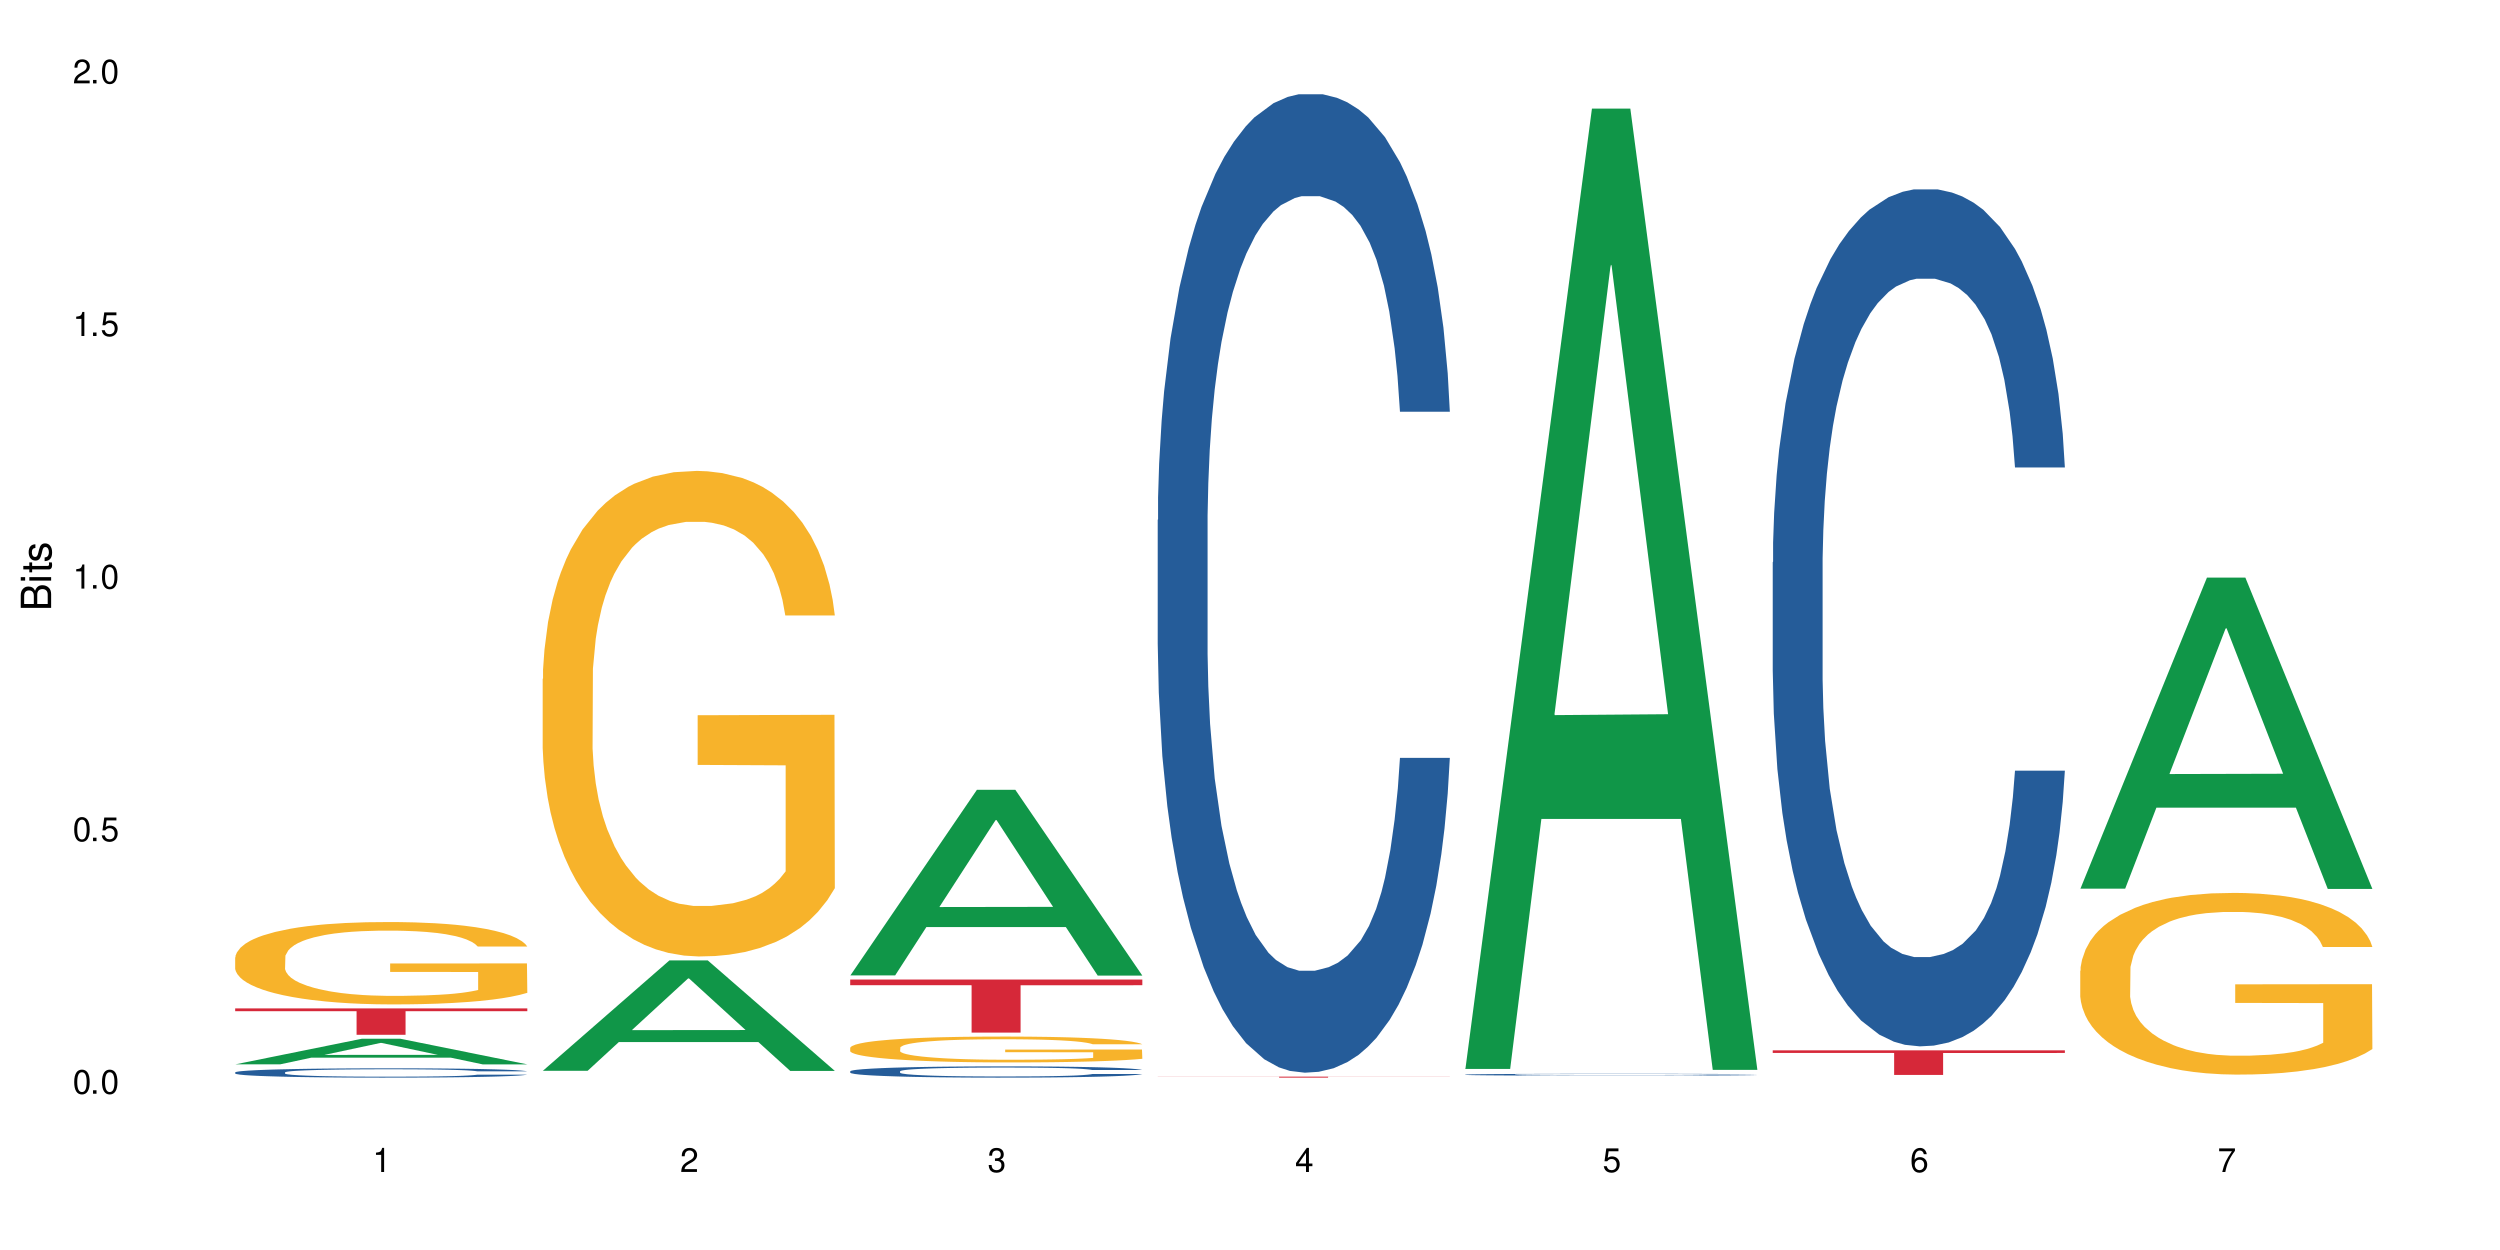
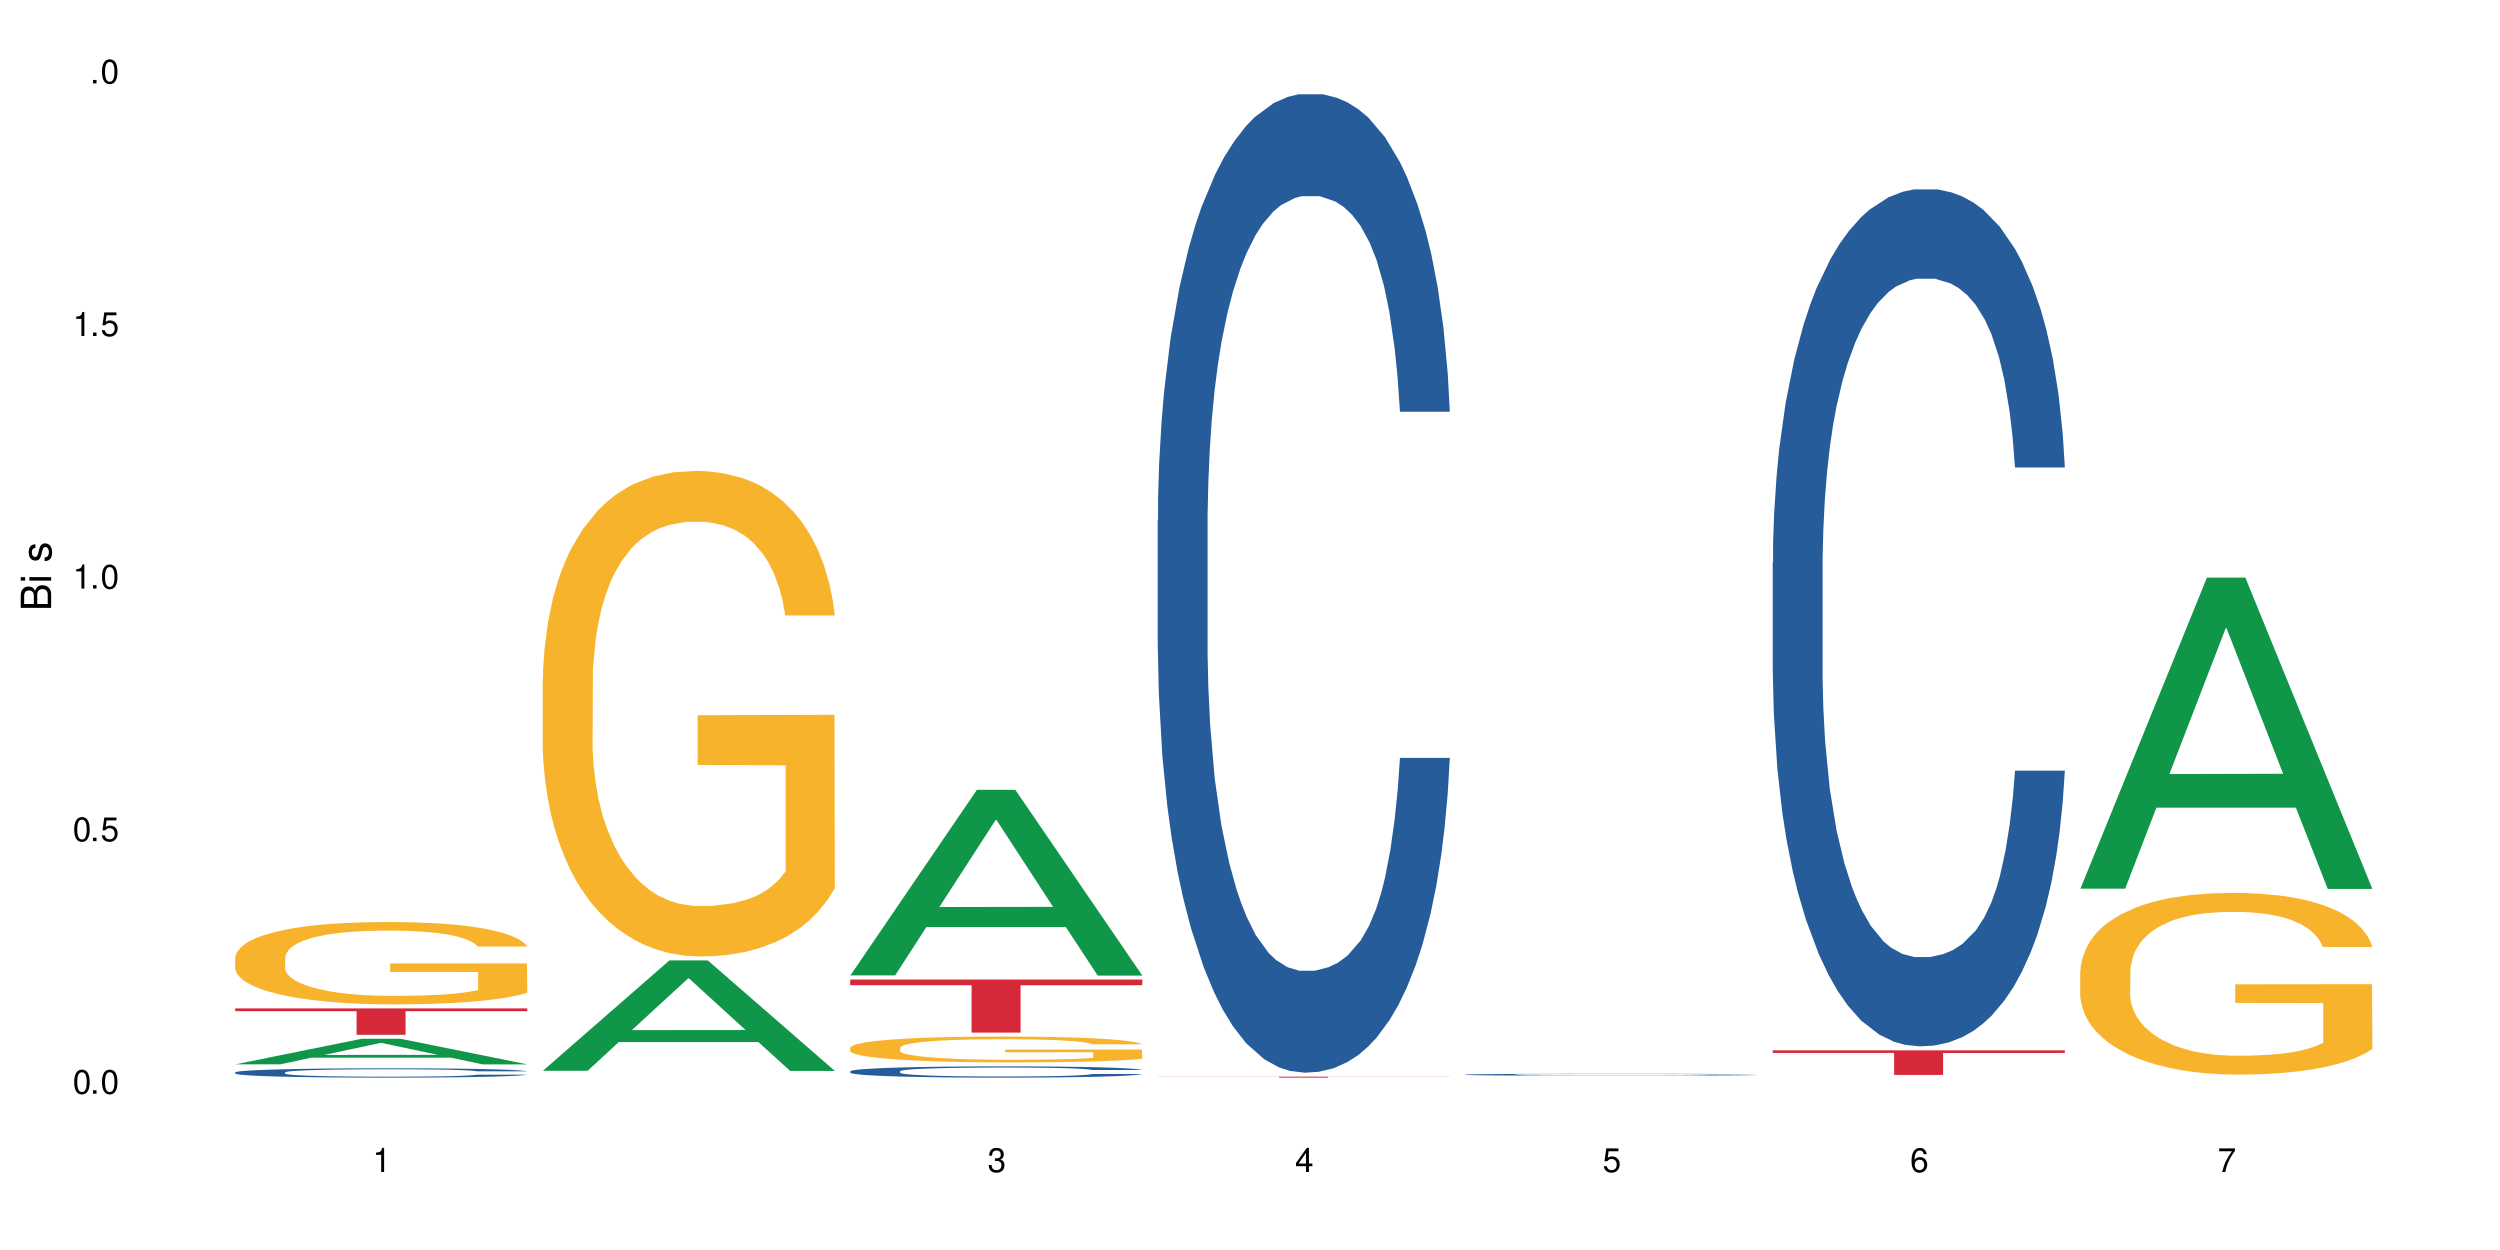
<svg xmlns="http://www.w3.org/2000/svg" xmlns:xlink="http://www.w3.org/1999/xlink" width="720" height="360" viewBox="0 0 720 360">
  <defs>
    <g>
      <g id="glyph-0-0">
</g>
      <g id="glyph-0-1">
        <path d="M 2.641 -6.938 C 2 -6.938 1.422 -6.656 1.078 -6.172 C 0.641 -5.562 0.406 -4.641 0.406 -3.359 C 0.406 -1.016 1.188 0.219 2.641 0.219 C 4.078 0.219 4.859 -1.016 4.859 -3.297 C 4.859 -4.641 4.656 -5.547 4.203 -6.172 C 3.844 -6.656 3.281 -6.938 2.641 -6.938 Z M 2.641 -6.188 C 3.547 -6.188 4 -5.25 4 -3.375 C 4 -1.406 3.562 -0.484 2.625 -0.484 C 1.734 -0.484 1.281 -1.438 1.281 -3.344 C 1.281 -5.25 1.734 -6.188 2.641 -6.188 Z M 2.641 -6.188 " />
      </g>
      <g id="glyph-0-2">
        <path d="M 1.828 -1 L 0.828 -1 L 0.828 0 L 1.828 0 Z M 1.828 -1 " />
      </g>
      <g id="glyph-0-3">
        <path d="M 4.562 -6.797 L 1.062 -6.797 L 0.547 -3.094 L 1.328 -3.094 C 1.719 -3.562 2.047 -3.734 2.578 -3.734 C 3.484 -3.734 4.062 -3.109 4.062 -2.094 C 4.062 -1.125 3.484 -0.531 2.578 -0.531 C 1.828 -0.531 1.375 -0.906 1.188 -1.672 L 0.328 -1.672 C 0.453 -1.109 0.547 -0.844 0.75 -0.594 C 1.125 -0.078 1.828 0.219 2.594 0.219 C 3.969 0.219 4.922 -0.781 4.922 -2.219 C 4.922 -3.562 4.031 -4.484 2.719 -4.484 C 2.25 -4.484 1.859 -4.359 1.469 -4.062 L 1.734 -5.969 L 4.562 -5.969 Z M 4.562 -6.797 " />
      </g>
      <g id="glyph-0-4">
        <path d="M 2.484 -4.938 L 2.484 0 L 3.328 0 L 3.328 -6.938 L 2.766 -6.938 C 2.469 -5.875 2.281 -5.734 0.984 -5.562 L 0.984 -4.938 Z M 2.484 -4.938 " />
      </g>
      <g id="glyph-0-5">
-         <path d="M 4.859 -0.828 L 1.281 -0.828 C 1.359 -1.406 1.672 -1.781 2.5 -2.281 L 3.469 -2.828 C 4.406 -3.344 4.906 -4.062 4.906 -4.906 C 4.906 -5.484 4.672 -6.031 4.266 -6.406 C 3.859 -6.766 3.375 -6.938 2.719 -6.938 C 1.859 -6.938 1.219 -6.625 0.844 -6.031 C 0.609 -5.672 0.5 -5.234 0.484 -4.531 L 1.328 -4.531 C 1.359 -5.016 1.406 -5.281 1.531 -5.516 C 1.75 -5.938 2.188 -6.203 2.703 -6.203 C 3.469 -6.203 4.031 -5.641 4.031 -4.891 C 4.031 -4.344 3.719 -3.859 3.125 -3.516 L 2.234 -3 C 0.812 -2.172 0.406 -1.531 0.328 -0.016 L 4.859 -0.016 Z M 4.859 -0.828 " />
-       </g>
+         </g>
      <g id="glyph-0-6">
        <path d="M 2.125 -3.188 L 2.578 -3.188 C 3.5 -3.188 3.984 -2.766 3.984 -1.922 C 3.984 -1.062 3.469 -0.531 2.594 -0.531 C 1.656 -0.531 1.203 -1 1.156 -2.016 L 0.312 -2.016 C 0.344 -1.453 0.438 -1.094 0.609 -0.781 C 0.953 -0.109 1.625 0.219 2.547 0.219 C 3.953 0.219 4.859 -0.625 4.859 -1.938 C 4.859 -2.828 4.516 -3.297 3.703 -3.594 C 4.344 -3.844 4.656 -4.328 4.656 -5.031 C 4.656 -6.219 3.875 -6.938 2.578 -6.938 C 1.203 -6.938 0.484 -6.172 0.453 -4.703 L 1.297 -4.703 C 1.312 -5.125 1.344 -5.359 1.453 -5.578 C 1.641 -5.969 2.062 -6.203 2.594 -6.203 C 3.344 -6.203 3.797 -5.75 3.797 -5 C 3.797 -4.516 3.609 -4.219 3.25 -4.047 C 3.016 -3.953 2.703 -3.922 2.125 -3.906 Z M 2.125 -3.188 " />
      </g>
      <g id="glyph-0-7">
        <path d="M 3.141 -1.672 L 3.141 0 L 3.984 0 L 3.984 -1.672 L 4.984 -1.672 L 4.984 -2.438 L 3.984 -2.438 L 3.984 -6.938 L 3.359 -6.938 L 0.266 -2.578 L 0.266 -1.672 Z M 3.141 -2.438 L 1 -2.438 L 3.141 -5.5 Z M 3.141 -2.438 " />
      </g>
      <g id="glyph-0-8">
        <path d="M 4.781 -5.125 C 4.609 -6.266 3.891 -6.938 2.844 -6.938 C 2.094 -6.938 1.422 -6.578 1.031 -5.953 C 0.594 -5.266 0.406 -4.422 0.406 -3.172 C 0.406 -2 0.578 -1.25 0.984 -0.641 C 1.359 -0.078 1.953 0.219 2.703 0.219 C 3.984 0.219 4.922 -0.75 4.922 -2.094 C 4.922 -3.375 4.062 -4.281 2.844 -4.281 C 2.172 -4.281 1.641 -4.031 1.281 -3.516 C 1.281 -5.234 1.828 -6.188 2.797 -6.188 C 3.391 -6.188 3.797 -5.797 3.938 -5.125 Z M 2.734 -3.531 C 3.547 -3.531 4.062 -2.953 4.062 -2.031 C 4.062 -1.156 3.484 -0.531 2.703 -0.531 C 1.922 -0.531 1.328 -1.188 1.328 -2.078 C 1.328 -2.938 1.906 -3.531 2.734 -3.531 Z M 2.734 -3.531 " />
      </g>
      <g id="glyph-0-9">
        <path d="M 4.984 -6.797 L 0.438 -6.797 L 0.438 -5.969 L 4.109 -5.969 C 2.5 -3.656 1.828 -2.234 1.328 0 L 2.219 0 C 2.594 -2.172 3.453 -4.047 4.984 -6.094 Z M 4.984 -6.797 " />
      </g>
      <g id="glyph-1-0">
</g>
      <g id="glyph-1-1">
        <path d="M 0 -0.953 L 0 -4.891 C 0 -5.719 -0.234 -6.344 -0.734 -6.797 C -1.188 -7.234 -1.812 -7.469 -2.5 -7.469 C -3.547 -7.469 -4.188 -7 -4.625 -5.875 C -4.984 -6.688 -5.625 -7.094 -6.531 -7.094 C -7.172 -7.094 -7.734 -6.859 -8.141 -6.391 C -8.562 -5.922 -8.75 -5.344 -8.75 -4.5 L -8.75 -0.953 Z M -4.984 -2.062 L -7.766 -2.062 L -7.766 -4.219 C -7.766 -4.844 -7.688 -5.203 -7.453 -5.5 C -7.219 -5.812 -6.859 -5.969 -6.375 -5.969 C -5.891 -5.969 -5.531 -5.812 -5.297 -5.5 C -5.062 -5.203 -4.984 -4.844 -4.984 -4.219 Z M -0.984 -2.062 L -4 -2.062 L -4 -4.781 C -4 -5.766 -3.438 -6.359 -2.484 -6.359 C -1.547 -6.359 -0.984 -5.766 -0.984 -4.781 Z M -0.984 -2.062 " />
      </g>
      <g id="glyph-1-2">
        <path d="M -6.281 -1.797 L -6.281 -0.797 L 0 -0.797 L 0 -1.797 Z M -8.75 -1.797 L -8.75 -0.797 L -7.484 -0.797 L -7.484 -1.797 Z M -8.75 -1.797 " />
      </g>
      <g id="glyph-1-3">
-         <path d="M -6.281 -3.047 L -6.281 -2.016 L -8.016 -2.016 L -8.016 -1.016 L -6.281 -1.016 L -6.281 -0.172 L -5.469 -0.172 L -5.469 -1.016 L -0.719 -1.016 C -0.078 -1.016 0.281 -1.453 0.281 -2.234 C 0.281 -2.5 0.25 -2.719 0.188 -3.047 L -0.641 -3.047 C -0.609 -2.906 -0.594 -2.766 -0.594 -2.562 C -0.594 -2.141 -0.719 -2.016 -1.156 -2.016 L -5.469 -2.016 L -5.469 -3.047 Z M -6.281 -3.047 " />
-       </g>
+         </g>
      <g id="glyph-1-4">
        <path d="M -4.531 -5.25 C -5.766 -5.25 -6.469 -4.422 -6.469 -2.969 C -6.469 -1.516 -5.719 -0.562 -4.547 -0.562 C -3.562 -0.562 -3.094 -1.062 -2.734 -2.562 L -2.516 -3.484 C -2.344 -4.188 -2.094 -4.469 -1.641 -4.469 C -1.047 -4.469 -0.641 -3.875 -0.641 -3 C -0.641 -2.453 -0.797 -2 -1.062 -1.75 C -1.25 -1.594 -1.422 -1.531 -1.875 -1.469 L -1.875 -0.406 C -0.422 -0.453 0.281 -1.266 0.281 -2.922 C 0.281 -4.5 -0.5 -5.516 -1.719 -5.516 C -2.656 -5.516 -3.172 -4.984 -3.469 -3.734 L -3.703 -2.766 C -3.891 -1.953 -4.156 -1.609 -4.594 -1.609 C -5.188 -1.609 -5.547 -2.125 -5.547 -2.938 C -5.547 -3.75 -5.203 -4.172 -4.531 -4.203 Z M -4.531 -5.25 " />
      </g>
    </g>
  </defs>
  <rect x="-72" y="-36" width="864" height="432" fill="rgb(100%, 100%, 100%)" fill-opacity="1" />
  <path fill-rule="nonzero" fill="rgb(6.275%, 58.824%, 28.235%)" fill-opacity="1" d="M 67.73 306.531 L 67.82 306.523 L 104.227 299.156 L 115.281 299.156 L 151.867 306.539 L 139.012 306.539 L 129.844 304.609 L 89.664 304.609 L 80.676 306.531 L 67.73 306.531 L 93.527 303.812 L 126.156 303.809 L 109.887 300.363 L 109.707 300.355 L 109.527 300.375 L 93.438 303.809 L 93.527 303.812 Z M 67.73 306.531 " />
  <path fill-rule="nonzero" fill="rgb(14.51%, 36.078%, 60%)" fill-opacity="1" d="M 67.73 308.844 L 67.832 308.84 L 67.832 308.781 L 68.141 308.688 L 68.859 308.57 L 69.578 308.488 L 71.426 308.344 L 73.988 308.203 L 76.656 308.098 L 78.605 308.031 L 80.352 307.984 L 84.352 307.895 L 86.918 307.848 L 89.688 307.805 L 93.074 307.762 L 95.535 307.738 L 101.078 307.699 L 105.18 307.684 L 108.363 307.676 L 115.238 307.676 L 119.34 307.684 L 122.316 307.695 L 125.598 307.715 L 128.371 307.738 L 133.191 307.793 L 137.5 307.859 L 139.449 307.902 L 142.527 307.977 L 144.891 308.051 L 146.531 308.113 L 148.379 308.203 L 150.02 308.316 L 151.25 308.441 L 151.867 308.547 L 137.5 308.547 L 136.785 308.449 L 135.961 308.371 L 134.422 308.27 L 132.883 308.199 L 130.73 308.129 L 128.781 308.082 L 126.113 308.035 L 123.754 308.008 L 121.289 307.984 L 118.93 307.969 L 114.414 307.953 L 109.184 307.953 L 107.234 307.961 L 103.23 307.98 L 101.078 307.996 L 98 308.031 L 95.844 308.062 L 93.281 308.113 L 91.535 308.152 L 89.379 308.219 L 87.84 308.273 L 86.098 308.355 L 85.07 308.414 L 84.148 308.484 L 83.328 308.566 L 82.711 308.652 L 82.301 308.742 L 82.094 308.832 L 82.094 309.211 L 82.301 309.301 L 82.812 309.402 L 84.148 309.551 L 86.098 309.684 L 88.355 309.785 L 90.508 309.859 L 91.742 309.895 L 93.383 309.934 L 95.945 309.98 L 99.641 310.031 L 101.797 310.051 L 105.078 310.07 L 108.465 310.078 L 112.98 310.078 L 116.98 310.07 L 119.648 310.059 L 122.418 310.039 L 126.215 309.996 L 128.574 309.957 L 130.629 309.91 L 132.168 309.863 L 133.191 309.824 L 134.73 309.746 L 135.961 309.664 L 136.887 309.578 L 137.5 309.496 L 151.867 309.496 L 151.25 309.594 L 150.328 309.688 L 149.402 309.762 L 147.969 309.848 L 146.324 309.922 L 143.965 310.008 L 142.016 310.066 L 139.449 310.125 L 137.09 310.172 L 134.527 310.215 L 130.73 310.262 L 128.266 310.289 L 125.598 310.309 L 122.418 310.328 L 118.418 310.348 L 114.109 310.355 L 110.105 310.359 L 105.797 310.355 L 102.617 310.344 L 98.41 310.32 L 93.176 310.277 L 89.379 310.23 L 86.406 310.184 L 83.84 310.137 L 80.969 310.07 L 77.273 309.961 L 75.016 309.879 L 73.477 309.809 L 71.734 309.715 L 70.5 309.629 L 69.066 309.492 L 68.039 309.316 L 67.73 309.18 Z M 67.73 308.844 " />
  <path fill-rule="nonzero" fill="rgb(96.863%, 70.196%, 16.863%)" fill-opacity="1" d="M 67.73 275.707 L 67.832 275.684 L 67.832 275.254 L 68.242 274.277 L 69.27 272.934 L 70.605 271.828 L 72.039 270.961 L 72.965 270.508 L 74.504 269.855 L 75.836 269.379 L 79.223 268.406 L 83.531 267.496 L 85.891 267.105 L 88.559 266.738 L 92.355 266.324 L 94.102 266.172 L 99.438 265.828 L 105.488 265.609 L 112.16 265.547 L 115.238 265.566 L 119.441 265.652 L 125.188 265.891 L 128.473 266.109 L 131.039 266.324 L 133.707 266.605 L 136.988 267.039 L 140.066 267.559 L 142.527 268.082 L 144.992 268.73 L 147.043 269.422 L 148.789 270.184 L 150.328 271.094 L 151.25 271.852 L 151.867 272.609 L 137.605 272.609 L 136.785 271.852 L 135.859 271.266 L 134.32 270.551 L 132.781 270.031 L 131.242 269.617 L 128.371 269.055 L 125.906 268.707 L 122.828 268.406 L 119.855 268.211 L 116.469 268.082 L 114.414 268.035 L 108.977 268.035 L 104.055 268.188 L 101.18 268.363 L 99.129 268.535 L 96.254 268.859 L 94.512 269.121 L 93.484 269.293 L 90.406 269.965 L 88.355 270.57 L 87.227 270.984 L 85.789 271.633 L 84.762 272.219 L 83.633 273.086 L 83.02 273.734 L 82.199 275.207 L 82.094 279.109 L 82.402 279.934 L 83.02 280.82 L 83.84 281.602 L 85.07 282.426 L 86.301 283.051 L 88.457 283.898 L 90.305 284.461 L 91.742 284.828 L 94.512 285.414 L 95.641 285.609 L 98.309 286 L 101.078 286.301 L 104.465 286.562 L 107.027 286.691 L 111.133 286.801 L 116.363 286.801 L 122.52 286.672 L 126.422 286.496 L 129.09 286.324 L 130.832 286.172 L 132.988 285.934 L 134.527 285.719 L 135.961 285.48 L 137.707 285.109 L 137.707 279.934 L 112.363 279.91 L 112.363 277.484 L 151.762 277.461 L 151.867 285.934 L 149.711 286.52 L 147.043 287.082 L 144.48 287.516 L 141.812 287.883 L 138.016 288.297 L 134.938 288.555 L 130.215 288.859 L 125.906 289.055 L 121.395 289.184 L 117.391 289.25 L 112.672 289.27 L 108.465 289.227 L 103.949 289.098 L 100.359 288.926 L 97.074 288.707 L 93.793 288.426 L 89.688 287.973 L 87.02 287.602 L 84.25 287.148 L 81.48 286.605 L 79.016 286.02 L 77.375 285.566 L 75.734 285.047 L 73.988 284.395 L 72.348 283.66 L 71.117 282.988 L 69.988 282.23 L 69.168 281.516 L 68.348 280.539 L 67.938 279.758 L 67.73 279.086 Z M 67.73 275.707 " />
  <path fill-rule="nonzero" fill="rgb(83.922%, 15.686%, 22.353%)" fill-opacity="1" d="M 67.73 290.41 L 151.867 290.41 L 151.867 291.223 L 116.801 291.23 L 116.801 298.02 L 102.695 298.02 L 102.695 291.238 L 102.488 291.223 L 67.73 291.223 Z M 67.73 290.41 " />
  <path fill-rule="nonzero" fill="rgb(6.275%, 58.824%, 28.235%)" fill-opacity="1" d="M 156.293 308.391 L 156.383 308.359 L 192.789 276.602 L 203.844 276.602 L 240.43 308.422 L 227.574 308.422 L 218.406 300.113 L 178.227 300.113 L 169.238 308.391 L 156.293 308.391 L 182.094 296.68 L 214.723 296.648 L 198.453 281.801 L 198.273 281.77 L 198.094 281.859 L 182.004 296.648 L 182.094 296.68 Z M 156.293 308.391 " />
  <path fill-rule="nonzero" fill="rgb(96.863%, 70.196%, 16.863%)" fill-opacity="1" d="M 156.293 195.516 L 156.398 195.387 L 156.398 192.832 L 156.809 187.086 L 157.832 179.168 L 159.168 172.652 L 160.605 167.547 L 161.527 164.863 L 163.066 161.031 L 164.398 158.223 L 167.785 152.477 L 172.094 147.109 L 174.457 144.812 L 177.121 142.641 L 180.918 140.215 L 182.664 139.32 L 188 137.277 L 194.051 136 L 200.723 135.617 L 203.801 135.742 L 208.008 136.254 L 213.754 137.66 L 217.035 138.938 L 219.602 140.215 L 222.27 141.875 L 225.551 144.43 L 228.629 147.492 L 231.094 150.559 L 233.555 154.391 L 235.605 158.477 L 237.352 162.949 L 238.891 168.312 L 239.812 172.781 L 240.43 177.25 L 226.168 177.25 L 225.348 172.781 L 224.422 169.332 L 222.883 165.117 L 221.344 162.055 L 219.805 159.625 L 216.934 156.305 L 214.473 154.262 L 211.395 152.477 L 208.418 151.324 L 205.031 150.559 L 202.98 150.305 L 197.543 150.305 L 192.617 151.199 L 189.742 152.219 L 187.691 153.242 L 184.816 155.156 L 183.074 156.688 L 182.047 157.711 L 178.969 161.672 L 176.918 165.246 L 175.789 167.672 L 174.352 171.504 L 173.328 174.953 L 172.199 180.062 L 171.582 183.895 L 170.762 192.578 L 170.66 215.566 L 170.965 220.418 L 171.582 225.656 L 172.402 230.254 L 173.633 235.105 L 174.867 238.809 L 177.02 243.793 L 178.867 247.113 L 180.305 249.281 L 183.074 252.73 L 184.203 253.883 L 186.871 256.18 L 189.641 257.969 L 193.027 259.5 L 195.59 260.266 L 199.695 260.906 L 204.93 260.906 L 211.086 260.141 L 214.984 259.117 L 217.652 258.094 L 219.395 257.203 L 221.551 255.797 L 223.09 254.52 L 224.527 253.113 L 226.27 250.945 L 226.27 220.418 L 200.926 220.293 L 200.926 205.988 L 240.328 205.859 L 240.43 255.797 L 238.273 259.246 L 235.605 262.566 L 233.043 265.121 L 230.375 267.293 L 226.578 269.719 L 223.5 271.25 L 218.781 273.039 L 214.473 274.188 L 209.957 274.953 L 205.953 275.336 L 201.234 275.465 L 197.027 275.211 L 192.512 274.441 L 188.922 273.422 L 185.641 272.145 L 182.355 270.484 L 178.25 267.801 L 175.582 265.629 L 172.812 262.949 L 170.043 259.754 L 167.582 256.309 L 165.938 253.625 L 164.297 250.559 L 162.555 246.73 L 160.91 242.387 L 159.68 238.426 L 158.551 233.957 L 157.73 229.742 L 156.91 223.996 L 156.5 219.398 L 156.293 215.438 Z M 156.293 195.516 " />
  <path fill-rule="nonzero" fill="rgb(6.275%, 58.824%, 28.235%)" fill-opacity="1" d="M 244.859 280.922 L 244.949 280.871 L 281.352 227.461 L 292.41 227.461 L 328.992 280.973 L 316.141 280.973 L 306.969 267.004 L 266.789 267.004 L 257.801 280.922 L 244.859 280.922 L 270.656 261.227 L 303.285 261.176 L 287.016 236.203 L 286.836 236.152 L 286.656 236.305 L 270.566 261.176 L 270.656 261.227 Z M 244.859 280.922 " />
  <path fill-rule="nonzero" fill="rgb(14.51%, 36.078%, 60%)" fill-opacity="1" d="M 244.859 308.527 L 244.961 308.523 L 244.961 308.453 L 245.27 308.34 L 245.988 308.199 L 246.703 308.102 L 248.551 307.926 L 251.117 307.758 L 253.785 307.629 L 255.734 307.551 L 257.477 307.492 L 261.48 307.383 L 264.043 307.324 L 266.816 307.273 L 270.199 307.223 L 272.664 307.195 L 278.203 307.148 L 282.309 307.125 L 285.488 307.117 L 292.363 307.117 L 296.469 307.129 L 299.441 307.145 L 302.727 307.168 L 305.496 307.195 L 310.32 307.262 L 314.629 307.344 L 316.578 307.391 L 319.656 307.48 L 322.016 307.57 L 323.656 307.648 L 325.504 307.758 L 327.145 307.891 L 328.379 308.043 L 328.992 308.168 L 314.629 308.168 L 313.91 308.051 L 313.09 307.961 L 311.551 307.836 L 310.012 307.75 L 307.855 307.664 L 305.906 307.609 L 303.238 307.555 L 300.879 307.52 L 298.418 307.492 L 296.059 307.473 L 291.543 307.457 L 286.309 307.457 L 284.359 307.461 L 280.359 307.484 L 278.203 307.504 L 275.125 307.547 L 272.973 307.586 L 270.406 307.645 L 268.66 307.695 L 266.508 307.773 L 264.969 307.84 L 263.223 307.938 L 262.199 308.012 L 261.273 308.094 L 260.453 308.191 L 259.84 308.297 L 259.426 308.406 L 259.223 308.512 L 259.223 308.973 L 259.426 309.078 L 259.941 309.203 L 261.273 309.383 L 263.223 309.543 L 265.48 309.664 L 267.637 309.754 L 268.867 309.797 L 270.508 309.844 L 273.074 309.902 L 276.77 309.961 L 278.922 309.984 L 282.207 310.008 L 285.59 310.02 L 290.105 310.02 L 294.109 310.008 L 296.773 309.996 L 299.547 309.973 L 303.344 309.922 L 305.703 309.871 L 307.754 309.816 L 309.293 309.762 L 310.32 309.715 L 311.859 309.621 L 313.09 309.52 L 314.012 309.418 L 314.629 309.316 L 328.992 309.316 L 328.379 309.434 L 327.453 309.551 L 326.531 309.637 L 325.094 309.738 L 323.453 309.832 L 321.094 309.934 L 319.145 310.004 L 316.578 310.078 L 314.219 310.133 L 311.652 310.184 L 307.855 310.242 L 305.395 310.273 L 302.727 310.301 L 299.547 310.324 L 295.543 310.344 L 291.234 310.355 L 287.234 310.359 L 282.926 310.352 L 279.742 310.34 L 275.535 310.312 L 270.305 310.262 L 266.508 310.203 L 263.531 310.148 L 260.965 310.09 L 258.094 310.008 L 254.398 309.879 L 252.145 309.777 L 250.605 309.695 L 248.859 309.578 L 247.629 309.477 L 246.191 309.309 L 245.164 309.102 L 244.859 308.938 Z M 244.859 308.527 " />
  <path fill-rule="nonzero" fill="rgb(96.863%, 70.196%, 16.863%)" fill-opacity="1" d="M 244.859 301.719 L 244.961 301.715 L 244.961 301.578 L 245.371 301.27 L 246.398 300.848 L 247.73 300.504 L 249.168 300.23 L 250.09 300.086 L 251.629 299.883 L 252.965 299.734 L 256.348 299.426 L 260.66 299.141 L 263.02 299.02 L 265.688 298.902 L 269.484 298.773 L 271.227 298.727 L 276.562 298.617 L 282.617 298.551 L 289.285 298.527 L 292.363 298.535 L 296.57 298.562 L 302.316 298.637 L 305.598 298.707 L 308.164 298.773 L 310.832 298.863 L 314.117 299 L 317.195 299.16 L 319.656 299.324 L 322.117 299.527 L 324.172 299.746 L 325.914 299.984 L 327.453 300.27 L 328.379 300.508 L 328.992 300.746 L 314.73 300.746 L 313.91 300.508 L 312.988 300.324 L 311.449 300.102 L 309.91 299.938 L 308.371 299.809 L 305.496 299.633 L 303.035 299.523 L 299.957 299.426 L 296.98 299.367 L 293.594 299.324 L 291.543 299.312 L 286.105 299.312 L 281.18 299.359 L 278.309 299.414 L 276.254 299.469 L 273.383 299.57 L 271.637 299.652 L 270.613 299.707 L 267.535 299.918 L 265.48 300.109 L 264.352 300.238 L 262.918 300.441 L 261.891 300.625 L 260.762 300.898 L 260.145 301.102 L 259.324 301.562 L 259.223 302.789 L 259.531 303.047 L 260.145 303.328 L 260.965 303.57 L 262.199 303.828 L 263.43 304.027 L 265.582 304.293 L 267.43 304.469 L 268.867 304.586 L 271.637 304.77 L 272.766 304.832 L 275.434 304.953 L 278.203 305.047 L 281.59 305.129 L 284.156 305.172 L 288.258 305.203 L 293.492 305.203 L 299.648 305.164 L 303.547 305.109 L 306.215 305.055 L 307.961 305.008 L 310.113 304.934 L 311.652 304.863 L 313.09 304.789 L 314.832 304.672 L 314.832 303.047 L 289.492 303.039 L 289.492 302.277 L 328.891 302.273 L 328.992 304.934 L 326.84 305.117 L 324.172 305.293 L 321.605 305.43 L 318.938 305.543 L 315.141 305.676 L 312.062 305.754 L 307.344 305.852 L 303.035 305.914 L 298.52 305.953 L 294.52 305.973 L 289.797 305.98 L 285.59 305.965 L 281.078 305.926 L 277.484 305.871 L 274.203 305.805 L 270.918 305.715 L 266.816 305.57 L 264.148 305.457 L 261.379 305.312 L 258.605 305.145 L 256.145 304.961 L 254.504 304.816 L 252.859 304.652 L 251.117 304.449 L 249.477 304.219 L 248.242 304.008 L 247.113 303.77 L 246.293 303.543 L 245.473 303.238 L 245.062 302.992 L 244.859 302.781 Z M 244.859 301.719 " />
  <path fill-rule="nonzero" fill="rgb(83.922%, 15.686%, 22.353%)" fill-opacity="1" d="M 244.859 282.109 L 328.992 282.109 L 328.992 283.746 L 293.93 283.758 L 293.93 297.391 L 279.82 297.391 L 279.82 283.773 L 279.617 283.746 L 244.859 283.746 Z M 244.859 282.109 " />
  <path fill-rule="nonzero" fill="rgb(14.51%, 36.078%, 60%)" fill-opacity="1" d="M 333.422 149.75 L 333.523 149.492 L 333.523 143.309 L 333.832 133.52 L 334.551 121.156 L 335.27 112.656 L 337.113 97.461 L 339.68 82.777 L 342.348 71.441 L 344.297 64.746 L 346.043 59.594 L 350.043 50.062 L 352.609 45.168 L 355.379 40.789 L 358.766 36.41 L 361.227 33.836 L 366.766 29.715 L 370.871 27.91 L 374.051 27.141 L 380.926 27.141 L 385.031 28.168 L 388.008 29.457 L 391.289 31.52 L 394.059 33.836 L 398.883 39.504 L 403.191 46.715 L 405.141 50.836 L 408.219 58.82 L 410.578 66.551 L 412.223 73.246 L 414.066 82.777 L 415.711 94.367 L 416.941 107.504 L 417.555 118.582 L 403.191 118.582 L 402.473 108.277 L 401.652 100.293 L 400.113 89.73 L 398.574 82.262 L 396.422 74.793 L 394.469 69.898 L 391.805 65.004 L 389.441 61.914 L 386.98 59.594 L 384.621 58.051 L 380.105 56.504 L 374.875 56.504 L 372.922 57.02 L 368.922 59.078 L 366.766 60.883 L 363.688 64.488 L 361.535 67.836 L 358.969 72.988 L 357.227 77.367 L 355.07 84.066 L 353.531 89.988 L 351.789 98.488 L 350.762 104.93 L 349.836 112.141 L 349.016 120.641 L 348.402 129.656 L 347.992 139.188 L 347.785 148.461 L 347.785 188.387 L 347.992 197.66 L 348.504 208.477 L 349.836 224.191 L 351.789 237.844 L 354.043 248.66 L 356.199 256.387 L 357.43 259.996 L 359.07 264.117 L 361.637 269.27 L 365.332 274.418 L 367.484 276.48 L 370.77 278.539 L 374.156 279.57 L 378.668 279.57 L 382.672 278.539 L 385.34 277.254 L 388.109 275.191 L 391.906 270.812 L 394.266 266.691 L 396.316 261.797 L 397.855 256.902 L 398.883 252.781 L 400.422 244.797 L 401.652 236.039 L 402.578 227.023 L 403.191 218.266 L 417.555 218.266 L 416.941 228.57 L 416.016 238.617 L 415.094 246.086 L 413.656 255.102 L 412.016 263.086 L 409.656 272.102 L 407.707 278.027 L 405.141 284.465 L 402.781 289.359 L 400.215 293.738 L 396.422 298.891 L 393.957 301.465 L 391.289 303.785 L 388.109 305.844 L 384.109 307.648 L 379.797 308.68 L 375.797 308.938 L 371.488 308.422 L 368.305 307.391 L 364.102 305.07 L 358.867 300.434 L 355.07 295.543 L 352.094 290.648 L 349.531 285.496 L 346.656 278.539 L 342.965 267.207 L 340.707 258.449 L 339.168 251.238 L 337.422 241.191 L 336.191 232.176 L 334.754 217.75 L 333.73 199.461 L 333.422 185.297 Z M 333.422 149.75 " />
  <path fill-rule="nonzero" fill="rgb(83.922%, 15.686%, 22.353%)" fill-opacity="1" d="M 333.422 310.074 L 417.555 310.074 L 417.555 310.105 L 382.492 310.105 L 382.492 310.359 L 368.383 310.359 L 368.383 310.105 L 333.422 310.105 Z M 333.422 310.074 " />
-   <path fill-rule="nonzero" fill="rgb(6.275%, 58.824%, 28.235%)" fill-opacity="1" d="M 421.984 307.852 L 422.074 307.594 L 458.48 31.27 L 469.535 31.27 L 506.121 308.113 L 493.266 308.113 L 484.098 235.848 L 443.918 235.848 L 434.93 307.852 L 421.984 307.852 L 447.781 205.953 L 480.41 205.691 L 464.141 76.5 L 463.961 76.238 L 463.781 77.02 L 447.691 205.691 L 447.781 205.953 Z M 421.984 307.852 " />
  <path fill-rule="nonzero" fill="rgb(14.51%, 36.078%, 60%)" fill-opacity="1" d="M 421.984 309.488 L 422.086 309.488 L 422.086 309.477 L 422.395 309.457 L 423.113 309.434 L 423.832 309.418 L 425.68 309.387 L 428.242 309.359 L 430.91 309.336 L 432.859 309.324 L 434.605 309.312 L 438.605 309.293 L 441.172 309.285 L 443.941 309.277 L 447.328 309.27 L 449.789 309.262 L 455.332 309.254 L 459.434 309.25 L 469.488 309.25 L 473.594 309.254 L 476.57 309.254 L 479.852 309.258 L 482.625 309.262 L 487.445 309.273 L 491.754 309.289 L 493.703 309.297 L 496.781 309.312 L 499.145 309.328 L 500.785 309.34 L 502.633 309.359 L 504.273 309.379 L 505.504 309.406 L 506.121 309.426 L 491.754 309.426 L 491.035 309.406 L 490.215 309.391 L 488.676 309.371 L 487.137 309.355 L 484.984 309.344 L 483.035 309.332 L 480.367 309.324 L 478.008 309.316 L 475.543 309.312 L 473.184 309.309 L 461.488 309.309 L 457.484 309.312 L 455.332 309.316 L 452.254 309.324 L 450.098 309.328 L 447.531 309.34 L 445.789 309.348 L 443.633 309.359 L 442.094 309.371 L 440.352 309.387 L 439.324 309.402 L 438.402 309.414 L 437.582 309.43 L 436.965 309.449 L 436.555 309.469 L 436.348 309.484 L 436.348 309.562 L 436.555 309.582 L 437.066 309.602 L 438.402 309.633 L 440.352 309.66 L 442.609 309.68 L 444.762 309.695 L 445.992 309.703 L 447.637 309.711 L 450.199 309.719 L 453.895 309.73 L 456.051 309.734 L 459.332 309.738 L 462.719 309.742 L 467.234 309.742 L 471.234 309.738 L 473.902 309.734 L 476.672 309.73 L 480.469 309.723 L 482.828 309.715 L 484.879 309.707 L 486.418 309.695 L 487.445 309.688 L 488.984 309.672 L 490.215 309.656 L 491.141 309.637 L 491.754 309.621 L 506.121 309.621 L 505.504 309.641 L 504.582 309.66 L 503.656 309.676 L 502.223 309.691 L 500.578 309.707 L 498.219 309.727 L 496.27 309.738 L 493.703 309.75 L 491.344 309.758 L 488.781 309.77 L 484.984 309.777 L 482.52 309.781 L 479.852 309.789 L 476.672 309.793 L 472.672 309.793 L 468.363 309.797 L 460.051 309.797 L 456.871 309.793 L 452.664 309.789 L 447.43 309.781 L 443.633 309.77 L 440.66 309.762 L 438.094 309.75 L 435.219 309.738 L 431.527 309.715 L 429.27 309.699 L 427.73 309.684 L 425.984 309.664 L 424.754 309.648 L 423.32 309.621 L 422.293 309.586 L 421.984 309.559 Z M 421.984 309.488 " />
  <path fill-rule="nonzero" fill="rgb(14.51%, 36.078%, 60%)" fill-opacity="1" d="M 510.547 161.934 L 510.652 161.707 L 510.652 156.293 L 510.957 147.719 L 511.676 136.891 L 512.395 129.445 L 514.242 116.137 L 516.809 103.277 L 519.473 93.348 L 521.426 87.484 L 523.168 82.973 L 527.168 74.625 L 529.734 70.336 L 532.504 66.504 L 535.891 62.668 L 538.355 60.41 L 543.895 56.801 L 548 55.223 L 551.18 54.543 L 558.055 54.543 L 562.156 55.449 L 565.133 56.574 L 568.418 58.379 L 571.188 60.41 L 576.008 65.375 L 580.32 71.691 L 582.27 75.301 L 585.348 82.293 L 587.707 89.062 L 589.348 94.93 L 591.195 103.277 L 592.836 113.43 L 594.066 124.934 L 594.684 134.633 L 580.32 134.633 L 579.602 125.609 L 578.781 118.617 L 577.242 109.367 L 575.703 102.824 L 573.547 96.281 L 571.598 91.996 L 568.93 87.707 L 566.57 85 L 564.105 82.973 L 561.746 81.617 L 557.234 80.266 L 552 80.266 L 550.051 80.715 L 546.051 82.52 L 543.895 84.098 L 540.816 87.258 L 538.66 90.191 L 536.098 94.703 L 534.352 98.539 L 532.199 104.402 L 530.66 109.594 L 528.914 117.039 L 527.887 122.676 L 526.965 128.996 L 526.145 136.441 L 525.527 144.336 L 525.117 152.684 L 524.914 160.805 L 524.914 195.773 L 525.117 203.895 L 525.629 213.371 L 526.965 227.133 L 528.914 239.09 L 531.172 248.566 L 533.324 255.332 L 534.559 258.492 L 536.199 262.102 L 538.766 266.613 L 542.457 271.125 L 544.613 272.93 L 547.895 274.734 L 551.281 275.637 L 555.797 275.637 L 559.797 274.734 L 562.465 273.605 L 565.234 271.801 L 569.031 267.969 L 571.391 264.355 L 573.445 260.07 L 574.984 255.785 L 576.008 252.176 L 577.547 245.18 L 578.781 237.512 L 579.703 229.613 L 580.32 221.945 L 594.684 221.945 L 594.066 230.969 L 593.145 239.766 L 592.223 246.309 L 590.785 254.207 L 589.145 261.199 L 586.781 269.094 L 584.832 274.285 L 582.27 279.926 L 579.91 284.211 L 577.344 288.047 L 573.547 292.559 L 571.086 294.812 L 568.418 296.844 L 565.234 298.648 L 561.234 300.23 L 556.926 301.133 L 552.922 301.355 L 548.613 300.906 L 545.434 300.004 L 541.227 297.973 L 535.992 293.91 L 532.199 289.625 L 529.223 285.34 L 526.656 280.828 L 523.785 274.734 L 520.09 264.809 L 517.832 257.137 L 516.293 250.82 L 514.551 242.023 L 513.316 234.125 L 511.883 221.492 L 510.855 205.473 L 510.547 193.066 Z M 510.547 161.934 " />
  <path fill-rule="nonzero" fill="rgb(83.922%, 15.686%, 22.353%)" fill-opacity="1" d="M 510.547 302.492 L 594.684 302.492 L 594.684 303.254 L 559.617 303.262 L 559.617 309.586 L 545.512 309.586 L 545.512 303.266 L 545.305 303.254 L 510.547 303.254 Z M 510.547 302.492 " />
  <path fill-rule="nonzero" fill="rgb(6.275%, 58.824%, 28.235%)" fill-opacity="1" d="M 599.113 255.934 L 599.203 255.848 L 635.605 166.344 L 646.664 166.344 L 683.246 256.016 L 670.395 256.016 L 661.223 232.609 L 621.043 232.609 L 612.055 255.934 L 599.113 255.934 L 624.91 222.926 L 657.539 222.84 L 641.27 180.992 L 641.09 180.91 L 640.91 181.16 L 624.82 222.84 L 624.91 222.926 Z M 599.113 255.934 " />
  <path fill-rule="nonzero" fill="rgb(96.863%, 70.196%, 16.863%)" fill-opacity="1" d="M 599.113 279.57 L 599.215 279.52 L 599.215 278.566 L 599.625 276.414 L 600.652 273.453 L 601.984 271.016 L 603.422 269.102 L 604.344 268.098 L 605.883 266.664 L 607.219 265.613 L 610.602 263.465 L 614.914 261.457 L 617.273 260.594 L 619.941 259.781 L 623.738 258.875 L 625.48 258.539 L 630.816 257.777 L 636.871 257.297 L 643.539 257.156 L 646.617 257.203 L 650.824 257.395 L 656.57 257.918 L 659.852 258.398 L 662.418 258.875 L 665.086 259.496 L 668.367 260.453 L 671.445 261.598 L 673.91 262.746 L 676.371 264.18 L 678.426 265.711 L 680.168 267.383 L 681.707 269.391 L 682.633 271.062 L 683.246 272.734 L 668.984 272.734 L 668.164 271.062 L 667.242 269.773 L 665.703 268.195 L 664.164 267.047 L 662.625 266.141 L 659.75 264.898 L 657.289 264.133 L 654.211 263.465 L 651.234 263.031 L 647.848 262.746 L 645.797 262.652 L 640.359 262.652 L 635.434 262.984 L 632.559 263.367 L 630.508 263.75 L 627.637 264.465 L 625.891 265.039 L 624.863 265.422 L 621.785 266.902 L 619.734 268.242 L 618.605 269.148 L 617.168 270.586 L 616.145 271.875 L 615.016 273.785 L 614.398 275.219 L 613.578 278.469 L 613.477 287.074 L 613.785 288.887 L 614.398 290.848 L 615.219 292.57 L 616.453 294.383 L 617.684 295.77 L 619.836 297.633 L 621.684 298.879 L 623.121 299.691 L 625.891 300.98 L 627.02 301.41 L 629.688 302.27 L 632.457 302.941 L 635.844 303.512 L 638.41 303.801 L 642.512 304.039 L 647.746 304.039 L 653.902 303.754 L 657.801 303.371 L 660.469 302.988 L 662.211 302.652 L 664.367 302.129 L 665.906 301.648 L 667.344 301.125 L 669.086 300.312 L 669.086 288.887 L 643.742 288.84 L 643.742 283.488 L 683.145 283.441 L 683.246 302.129 L 681.094 303.418 L 678.426 304.66 L 675.859 305.617 L 673.191 306.43 L 669.395 307.336 L 666.316 307.91 L 661.598 308.578 L 657.289 309.008 L 652.773 309.297 L 648.773 309.438 L 644.051 309.488 L 639.844 309.391 L 635.332 309.105 L 631.738 308.723 L 628.457 308.246 L 625.172 307.625 L 621.07 306.621 L 618.402 305.809 L 615.629 304.805 L 612.859 303.609 L 610.398 302.316 L 608.758 301.316 L 607.113 300.168 L 605.371 298.734 L 603.73 297.109 L 602.496 295.629 L 601.367 293.953 L 600.547 292.379 L 599.727 290.227 L 599.316 288.508 L 599.113 287.023 Z M 599.113 279.57 " />
  <g fill="rgb(0%, 0%, 0%)" fill-opacity="1">
    <use xlink:href="#glyph-0-1" x="20.965" y="314.993" />
    <use xlink:href="#glyph-0-2" x="25.965" y="314.993" />
    <use xlink:href="#glyph-0-1" x="28.965" y="314.993" />
  </g>
  <g fill="rgb(0%, 0%, 0%)" fill-opacity="1">
    <use xlink:href="#glyph-0-1" x="20.965" y="242.251" />
    <use xlink:href="#glyph-0-2" x="25.965" y="242.251" />
    <use xlink:href="#glyph-0-3" x="28.965" y="242.251" />
  </g>
  <g fill="rgb(0%, 0%, 0%)" fill-opacity="1">
    <use xlink:href="#glyph-0-4" x="20.965" y="169.509" />
    <use xlink:href="#glyph-0-2" x="25.965" y="169.509" />
    <use xlink:href="#glyph-0-1" x="28.965" y="169.509" />
  </g>
  <g fill="rgb(0%, 0%, 0%)" fill-opacity="1">
    <use xlink:href="#glyph-0-4" x="20.965" y="96.767" />
    <use xlink:href="#glyph-0-2" x="25.965" y="96.767" />
    <use xlink:href="#glyph-0-3" x="28.965" y="96.767" />
  </g>
  <g fill="rgb(0%, 0%, 0%)" fill-opacity="1">
    <use xlink:href="#glyph-0-5" x="20.965" y="24.024" />
    <use xlink:href="#glyph-0-2" x="25.965" y="24.024" />
    <use xlink:href="#glyph-0-1" x="28.965" y="24.024" />
  </g>
  <g fill="rgb(0%, 0%, 0%)" fill-opacity="1">
    <use xlink:href="#glyph-0-4" x="107.297" y="337.532" />
  </g>
  <g fill="rgb(0%, 0%, 0%)" fill-opacity="1">
    <use xlink:href="#glyph-0-5" x="195.863" y="337.532" />
  </g>
  <g fill="rgb(0%, 0%, 0%)" fill-opacity="1">
    <use xlink:href="#glyph-0-6" x="284.426" y="337.532" />
  </g>
  <g fill="rgb(0%, 0%, 0%)" fill-opacity="1">
    <use xlink:href="#glyph-0-7" x="372.988" y="337.532" />
  </g>
  <g fill="rgb(0%, 0%, 0%)" fill-opacity="1">
    <use xlink:href="#glyph-0-3" x="461.551" y="337.532" />
  </g>
  <g fill="rgb(0%, 0%, 0%)" fill-opacity="1">
    <use xlink:href="#glyph-0-8" x="550.117" y="337.532" />
  </g>
  <g fill="rgb(0%, 0%, 0%)" fill-opacity="1">
    <use xlink:href="#glyph-0-9" x="638.68" y="337.532" />
  </g>
  <g fill="rgb(0%, 0%, 0%)" fill-opacity="1">
    <use xlink:href="#glyph-1-1" x="14.725" y="176.012" />
    <use xlink:href="#glyph-1-2" x="14.725" y="168.012" />
    <use xlink:href="#glyph-1-3" x="14.725" y="165.012" />
    <use xlink:href="#glyph-1-4" x="14.725" y="162.012" />
  </g>
</svg>